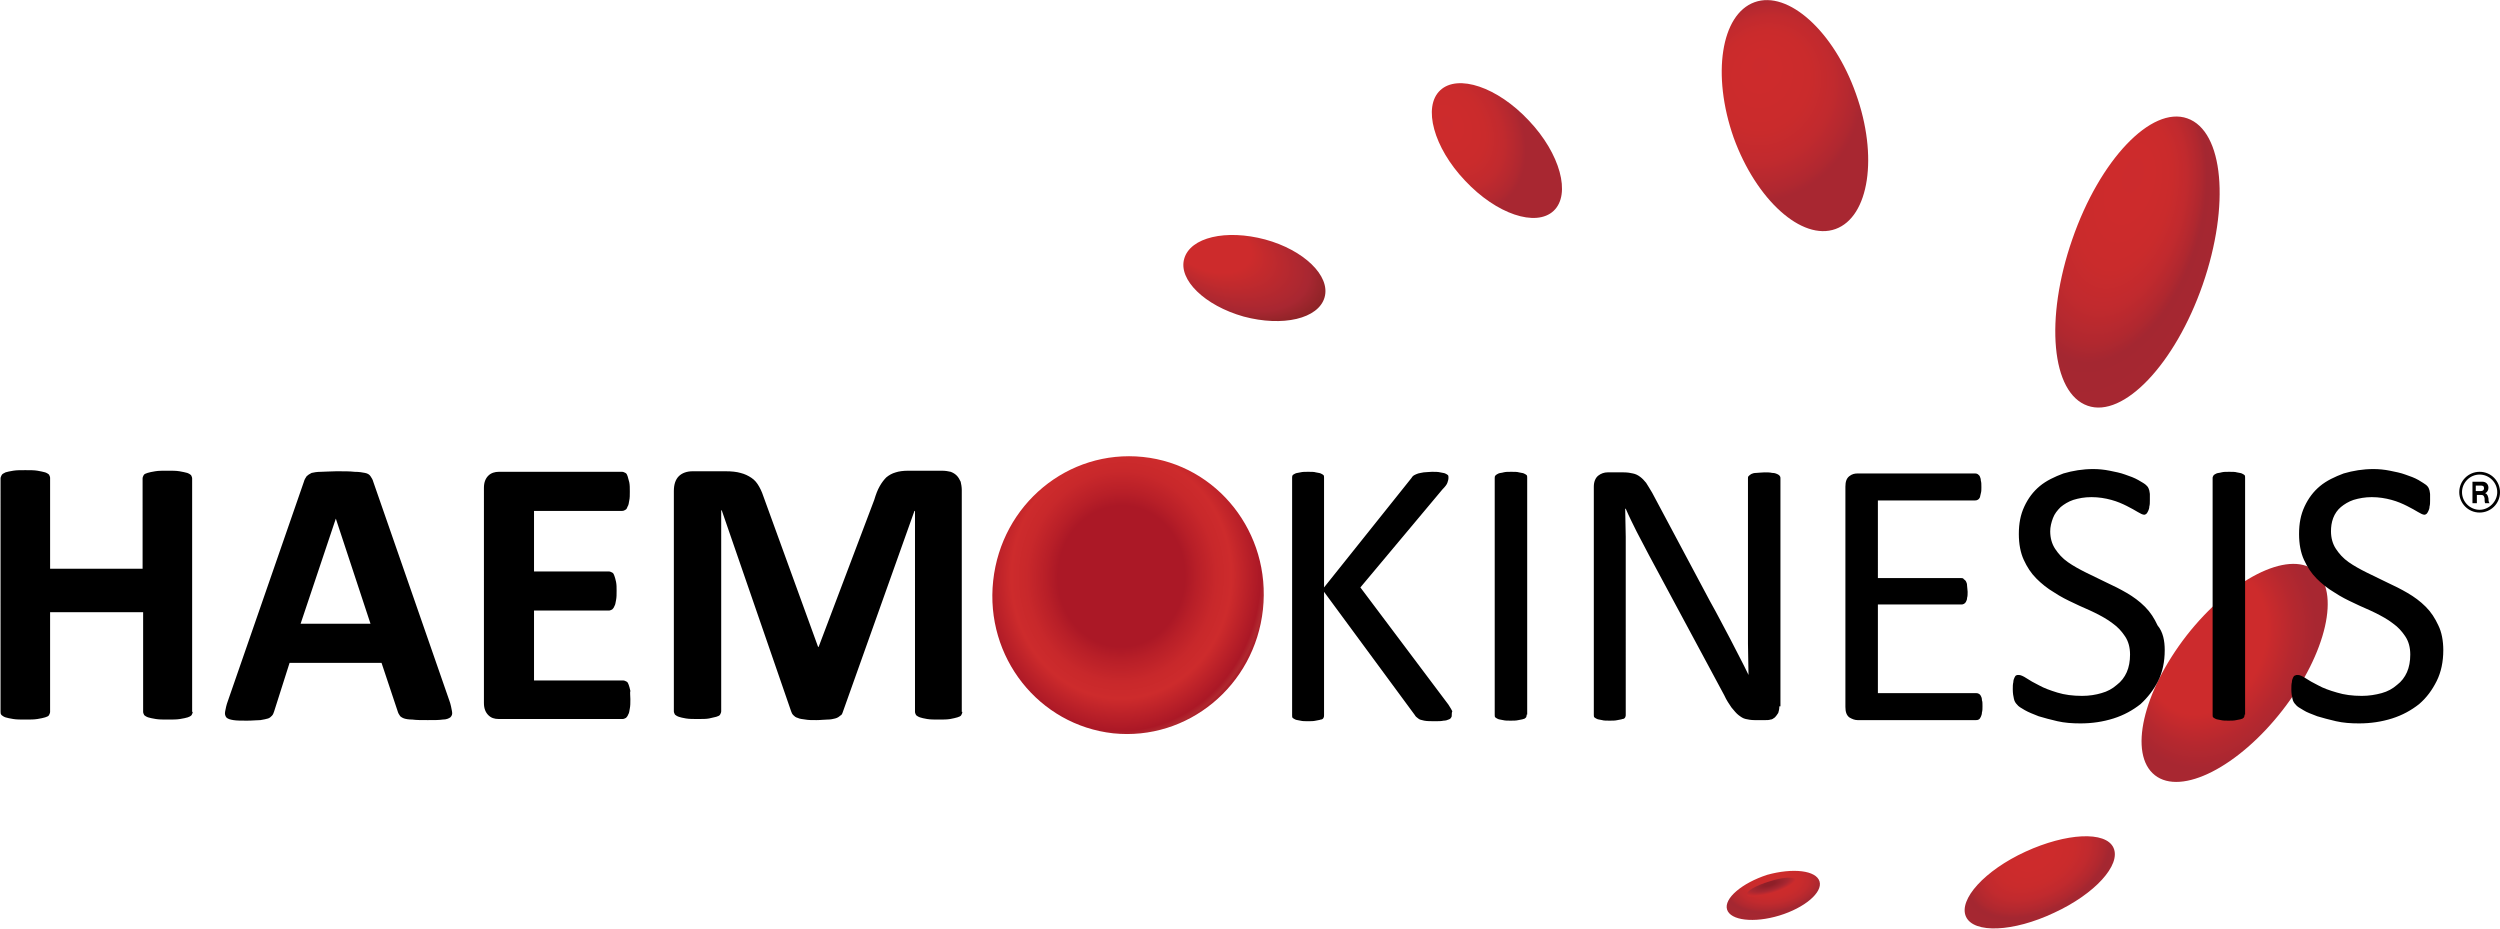
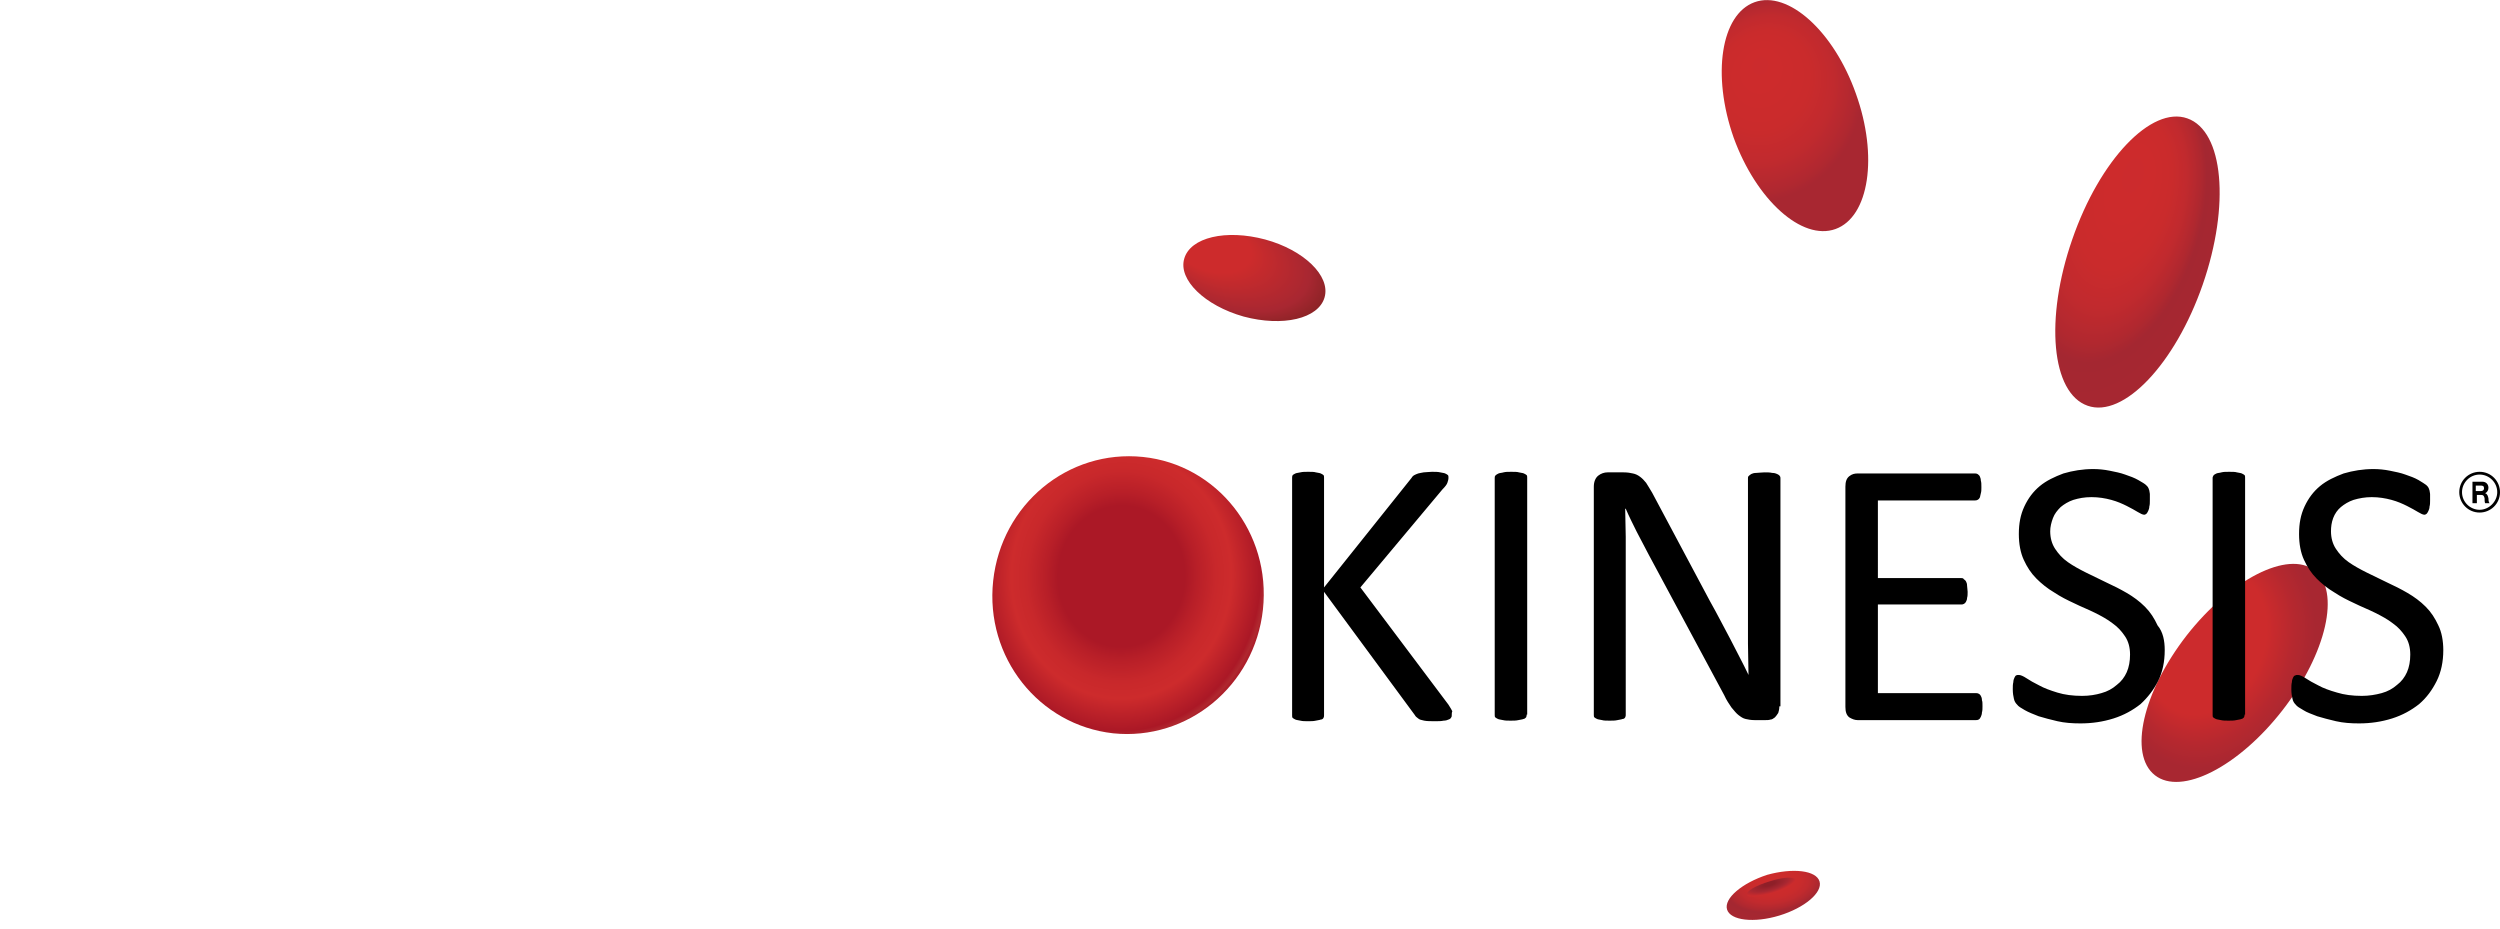
<svg xmlns="http://www.w3.org/2000/svg" xml:space="preserve" id="Layer_1" width="454.1" height="168.7" x="0" y="0" style="enable-background:new 0 0 454.1 168.7" viewBox="0 0 454.1 168.7">
  <style type="text/css">.st0{fill:url(#SVGID_2_)}.st1{filter:url(#Adobe_OpacityMaskFilter)}.st2{mask:url(#SVGID_3_)}.st3{fill:url(#SVGID_4_)}.st4{fill:url(#SVGID_5_)}.st5{filter:url(#Adobe_OpacityMaskFilter_1_)}.st6{mask:url(#SVGID_6_)}.st7{fill:url(#SVGID_7_)}.st8{fill:url(#SVGID_8_)}.st9{filter:url(#Adobe_OpacityMaskFilter_2_)}.st10{mask:url(#SVGID_9_)}.st11{fill:#a42731}.st12{fill:url(#SVGID_10_)}.st13{fill:url(#SVGID_11_)}.st14{fill:url(#SVGID_12_)}.st15{filter:url(#Adobe_OpacityMaskFilter_3_)}.st16{mask:url(#SVGID_13_)}.st17{fill:url(#SVGID_14_)}.st18{fill:url(#SVGID_15_)}.st19{filter:url(#Adobe_OpacityMaskFilter_4_)}.st20{mask:url(#SVGID_16_)}.st21{fill:url(#SVGID_17_)}.st22{fill:url(#SVGID_18_)}.st23{filter:url(#Adobe_OpacityMaskFilter_5_)}.st24{mask:url(#SVGID_19_)}.st25{fill:url(#SVGID_20_)}.st26{fill:url(#SVGID_21_)}.st27{filter:url(#Adobe_OpacityMaskFilter_6_)}.st28{mask:url(#SVGID_22_)}.st29{fill:url(#SVGID_23_)}</style>
  <linearGradient id="SVGID_1_" x1="-186.811" x2="-186.104" y1="369.084" y2="368.377" gradientUnits="userSpaceOnUse">
    <stop offset="0" style="stop-color:#62ac4e" />
    <stop offset=".983" style="stop-color:#23361b" />
  </linearGradient>
  <g>
    <g>
      <g>
        <g>
          <g>
            <radialGradient id="SVGID_2_" cx="834.821" cy="224.234" r="16.794" fx="836.585" fy="223.431" gradientTransform="matrix(-.569 -.829 .573 -.462 610.74 818.999)" gradientUnits="userSpaceOnUse">
              <stop offset="0" style="stop-color:#cc2b2d" />
              <stop offset=".164" style="stop-color:#cd2b2c" />
              <stop offset=".462" style="stop-color:#ca2b2c" />
              <stop offset=".684" style="stop-color:#c12a2e" />
              <stop offset=".881" style="stop-color:#b12830" />
              <stop offset=".958" style="stop-color:#a82731" />
            </radialGradient>
-             <path d="M261.6 16.4c3.2-3 10.4-.6 16.1 5.5 5.7 6 7.7 13.4 4.5 16.4-3.2 3-10.4.6-16.1-5.5-5.7-6-7.7-13.4-4.5-16.4z" class="st0" />
            <g>
              <defs>
                <filter id="Adobe_OpacityMaskFilter" width="11.6" height="12.3" x="264.3" y="23.3" filterUnits="userSpaceOnUse" />
              </defs>
              <mask id="SVGID_3_" width="11.6" height="12.3" x="264.3" y="23.3" maskUnits="userSpaceOnUse">
                <g class="st1">
                  <image width="66" height="68" style="overflow:visible" transform="matrix(.24 0 0 .24 262.229 21.324)" />
                </g>
              </mask>
              <g class="st2">
                <radialGradient id="SVGID_4_" cx="384.681" cy="-57.604" r="8.972" fx="391.482" fy="-56.982" gradientTransform="matrix(-.899 .877 -1.671 -1.679 519.865 -404.75)" gradientUnits="userSpaceOnUse">
                  <stop offset=".196" style="stop-color:#8e1f28" />
                  <stop offset=".509" style="stop-color:#a82731" />
                  <stop offset=".891" style="stop-color:#cc2b2d" />
                </radialGradient>
                <path d="M264.6 23.5c1-.9 4.2 1 7.3 4.3s4.8 6.7 3.8 7.6c-1 .9-4.2-1-7.3-4.3-3.1-3.3-4.8-6.7-3.8-7.6z" class="st3" />
              </g>
            </g>
            <radialGradient id="SVGID_5_" cx="665.985" cy="-737.32" r="19.231" fx="651.98" fy="-745.481" gradientTransform="matrix(.964 .268 -.162 .585 -533.61 303.07)" gradientUnits="userSpaceOnUse">
              <stop offset=".377" style="stop-color:#cd2b2c" />
              <stop offset=".408" style="stop-color:#c92b2c" />
              <stop offset=".715" style="stop-color:#a82731" />
              <stop offset=".885" style="stop-color:#802121" />
            </radialGradient>
            <path d="M215.1 47c1.1-3.9 7.6-5.4 14.7-3.5 7 1.9 11.9 6.6 10.8 10.5-1.1 3.9-7.6 5.4-14.7 3.5-7.1-2-11.9-6.7-10.8-10.5z" class="st4" />
            <g>
              <defs>
                <filter id="Adobe_OpacityMaskFilter_1_" width="14.4" height="6.5" x="219.7" y="49.3" filterUnits="userSpaceOnUse" />
              </defs>
              <mask id="SVGID_6_" width="14.4" height="6.5" x="219.7" y="49.3" maskUnits="userSpaceOnUse">
                <g class="st5">
                  <image width="78" height="45" style="overflow:visible" transform="matrix(.24 0 0 .24 217.589 47.244)" />
                </g>
              </mask>
              <g class="st6">
                <radialGradient id="SVGID_7_" cx="226.424" cy="52.492" r="9.377" gradientUnits="userSpaceOnUse">
                  <stop offset=".376" style="stop-color:#8e1f28" />
                  <stop offset=".721" style="stop-color:#a82731" />
                  <stop offset=".891" style="stop-color:#cc2b2d" />
                </radialGradient>
                <path d="M219.8 50.6c.4-1.4 3.9-1.7 7.9-.6s6.9 3.1 6.5 4.6c-.4 1.4-3.9 1.7-7.9.6s-6.9-3.2-6.5-4.6z" class="st7" />
              </g>
            </g>
            <radialGradient id="SVGID_8_" cx="2145.423" cy="856.778" r="20.336" fx="2145.447" fy="851.648" gradientTransform="matrix(.891 -.455 .277 .551 -1778.055 661.867)" gradientUnits="userSpaceOnUse">
              <stop offset="0" style="stop-color:#cc2b2d" />
              <stop offset=".164" style="stop-color:#cd2b2c" />
              <stop offset=".35" style="stop-color:#ca2b2c" />
              <stop offset=".488" style="stop-color:#c12a2e" />
              <stop offset=".611" style="stop-color:#b1282f" />
              <stop offset=".679" style="stop-color:#a42731" />
              <stop offset=".958" style="stop-color:#a82731" />
            </radialGradient>
-             <path d="M383.9 154c1.4 3.1-3.4 8.4-10.8 11.8-7.4 3.5-14.6 3.8-16 .7-1.4-3.1 3.4-8.4 10.8-11.8 7.4-3.4 14.6-3.8 16-.7z" class="st8" />
            <g>
              <defs>
                <filter id="Adobe_OpacityMaskFilter_2_" width="14.1" height="7.3" x="362.5" y="154.4" filterUnits="userSpaceOnUse" />
              </defs>
              <mask id="SVGID_9_" width="14.1" height="7.3" x="362.5" y="154.4" maskUnits="userSpaceOnUse">
                <g class="st9">
                  <image width="77" height="48" style="overflow:visible" transform="matrix(.24 0 0 .24 360.389 152.364)" />
                </g>
              </mask>
              <g class="st10">
                <path d="M376.6 154.8c.4.9-2.4 3.1-6.3 4.9-3.9 1.8-7.4 2.5-7.8 1.6-.4-.9 2.4-3.1 6.2-4.9 4-1.8 7.5-2.5 7.9-1.6z" class="st11" />
              </g>
            </g>
            <radialGradient id="SVGID_10_" cx="2227.836" cy="847.556" r="12.784" fx="2228.472" fy="845.726" gradientTransform="matrix(.986 -.178 .114 .537 -1971.177 102.553)" gradientUnits="userSpaceOnUse">
              <stop offset="0" style="stop-color:#cc2b2d" />
              <stop offset=".164" style="stop-color:#cd2b2c" />
              <stop offset=".35" style="stop-color:#ca2b2c" />
              <stop offset=".488" style="stop-color:#c12a2e" />
              <stop offset=".611" style="stop-color:#b1282f" />
              <stop offset=".679" style="stop-color:#a42731" />
              <stop offset=".958" style="stop-color:#a82731" />
            </radialGradient>
            <path d="M330.5 160.1c.6 2-2.7 4.8-7.3 6.2-4.6 1.4-8.9.9-9.5-1.1-.6-2 2.7-4.8 7.3-6.3 4.7-1.3 8.9-.8 9.5 1.2z" class="st12" />
            <radialGradient id="SVGID_11_" cx="321.465" cy="160.617" r="1.644" fx="321.347" fy="160.622" gradientTransform="matrix(.276 .961 -3.022 .868 718.084 -287.707)" gradientUnits="userSpaceOnUse">
              <stop offset=".196" style="stop-color:#8e1f28" />
              <stop offset=".668" style="stop-color:#a82731" />
              <stop offset="1" style="stop-color:#cc2b2d" />
            </radialGradient>
            <path d="M326.1 159.8c.2.6-1.7 1.7-4.1 2.4-2.4.7-4.6.9-4.7.3-.2-.6 1.7-1.7 4.1-2.4 2.4-.8 4.5-.9 4.7-.3z" class="st13" />
            <radialGradient id="SVGID_12_" cx="1194.559" cy="968.253" r="22.956" fx="1195.391" fy="959.821" gradientTransform="matrix(.475 -.886 .656 .404 -799.628 785.549)" gradientUnits="userSpaceOnUse">
              <stop offset="0" style="stop-color:#cc2b2d" />
              <stop offset=".586" style="stop-color:#cd2b2c" />
              <stop offset=".802" style="stop-color:#b5282f" />
              <stop offset=".958" style="stop-color:#a82731" />
            </radialGradient>
            <path d="M420.4 103.6c4.8 3.7 2.2 15.1-5.8 25.4-8 10.3-18.4 15.6-23.2 11.8-4.8-3.8-2.2-15.1 5.8-25.4 8-10.2 18.4-15.5 23.2-11.8z" class="st14" />
            <g>
              <defs>
                <filter id="Adobe_OpacityMaskFilter_3_" width="16.7" height="20.7" x="394.6" y="109.1" filterUnits="userSpaceOnUse" />
              </defs>
              <mask id="SVGID_13_" width="16.7" height="20.7" x="394.6" y="109.1" maskUnits="userSpaceOnUse">
                <g class="st15">
                  <image width="87" height="104" style="overflow:visible" transform="matrix(.24 0 0 .24 392.549 107.004)" />
                </g>
              </mask>
              <g class="st16">
                <radialGradient id="SVGID_14_" cx="401.019" cy="118.525" r="5.221" gradientTransform="matrix(.779 .627 -1.746 2.168 295.729 -390.01)" gradientUnits="userSpaceOnUse">
                  <stop offset=".196" style="stop-color:#8e1f28" />
                  <stop offset=".668" style="stop-color:#a82731" />
                  <stop offset="1" style="stop-color:#cc2b2d" />
                </radialGradient>
                <path d="M410.9 109.3c1.4 1.1-1 6.6-5.4 12.2s-9.1 9.3-10.5 8.1c-1.4-1.1 1-6.6 5.4-12.2s9.1-9.2 10.5-8.1z" class="st17" />
              </g>
            </g>
            <radialGradient id="SVGID_15_" cx="1763.145" cy="714.915" r="39.287" fx="1777.489" fy="716.766" gradientTransform="matrix(.291 -.957 .546 .173 -520.764 1607.847)" gradientUnits="userSpaceOnUse">
              <stop offset="0" style="stop-color:#cc2b2d" />
              <stop offset=".164" style="stop-color:#cd2b2c" />
              <stop offset=".35" style="stop-color:#ca2b2c" />
              <stop offset=".488" style="stop-color:#c12a2e" />
              <stop offset=".611" style="stop-color:#b1282f" />
              <stop offset=".679" style="stop-color:#a42731" />
              <stop offset=".958" style="stop-color:#a82731" />
            </radialGradient>
            <path d="M397.3 21.5c6.6 2.3 7.8 15.8 2.8 30.2-5 14.4-14.4 24.3-20.9 22-6.6-2.3-7.8-15.8-2.8-30.2 5-14.5 14.4-24.3 20.9-22z" class="st18" />
            <g>
              <defs>
                <filter id="Adobe_OpacityMaskFilter_4_" width="11.6" height="27.4" x="377.9" y="32.4" filterUnits="userSpaceOnUse" />
              </defs>
              <mask id="SVGID_16_" width="11.6" height="27.4" x="377.9" y="32.4" maskUnits="userSpaceOnUse">
                <g class="st19">
                  <image width="66" height="131" style="overflow:visible" transform="matrix(.24 0 0 .24 375.749 30.444)" />
                </g>
              </mask>
              <g class="st20">
                <radialGradient id="SVGID_17_" cx="383.647" cy="46.144" r="8.901" fx="384.874" fy="48.939" gradientTransform="matrix(-.999 .037 -.083 -2.256 770.863 136.136)" gradientUnits="userSpaceOnUse">
                  <stop offset=".196" style="stop-color:#8e1f28" />
                  <stop offset=".668" style="stop-color:#a82731" />
                  <stop offset="1" style="stop-color:#cc2b2d" />
                </radialGradient>
-                 <path d="M388.4 32.5c1.8.6 1.1 7.3-1.5 14.8-2.6 7.5-6.2 13.1-8 12.5-1.8-.6-1.1-7.2 1.5-14.8 2.6-7.5 6.2-13.1 8-12.5z" class="st21" />
              </g>
            </g>
            <radialGradient id="SVGID_18_" cx="1374.76" cy="364.326" r="18.786" fx="1381.711" fy="363.7" gradientTransform="matrix(-.123 -1.005 .951 -.227 143.707 1482.59)" gradientUnits="userSpaceOnUse">
              <stop offset="0" style="stop-color:#cc2b2d" />
              <stop offset=".164" style="stop-color:#cd2b2c" />
              <stop offset=".462" style="stop-color:#ca2b2c" />
              <stop offset=".684" style="stop-color:#c12a2e" />
              <stop offset=".881" style="stop-color:#b12830" />
              <stop offset=".958" style="stop-color:#a82731" />
            </radialGradient>
            <path d="M318.7.4c6.1-2.2 14.4 5.3 18.4 16.6 4.1 11.4 2.4 22.4-3.7 24.6-6.1 2.2-14.4-5.3-18.5-16.6-4-11.4-2.3-22.4 3.8-24.6z" class="st22" />
            <g>
              <defs>
                <filter id="Adobe_OpacityMaskFilter_5_" width="12.2" height="24.4" x="316.7" y="10.4" filterUnits="userSpaceOnUse" />
              </defs>
              <mask id="SVGID_19_" width="12.2" height="24.4" x="316.7" y="10.4" maskUnits="userSpaceOnUse">
                <g class="st23">
                  <image width="69" height="119" style="overflow:visible" transform="matrix(.24 0 0 .24 314.549 8.364)" />
                </g>
              </mask>
              <g class="st24">
                <radialGradient id="SVGID_20_" cx="2270.611" cy="-257.955" r="14.193" fx="2274.512" fy="-266.13" gradientTransform="matrix(-.365 -1.036 .42 -.144 1259.072 2337.687)" gradientUnits="userSpaceOnUse">
                  <stop offset=".196" style="stop-color:#8e1f28" />
                  <stop offset=".509" style="stop-color:#a82731" />
                  <stop offset=".891" style="stop-color:#cc2b2d" />
                </radialGradient>
-                 <path d="M327.6 34.8c-2.1.8-6-3.9-8.6-10.6-2.6-6.7-3-12.8-.9-13.6 2.1-.8 6 3.9 8.6 10.6 2.6 6.6 3 12.7.9 13.6z" class="st25" />
              </g>
            </g>
            <radialGradient id="SVGID_21_" cx="634.457" cy="661.933" r="30.669" gradientTransform="matrix(.042 -.999 .899 .038 -418.036 713.35)" gradientUnits="userSpaceOnUse">
              <stop offset=".418" style="stop-color:#ab1826" />
              <stop offset=".498" style="stop-color:#b81f28" />
              <stop offset=".624" style="stop-color:#c8282b" />
              <stop offset=".726" style="stop-color:#cd2b2c" />
              <stop offset=".916" style="stop-color:#ab1826" />
              <stop offset=".946" style="stop-color:#af282f" />
              <stop offset=".976" style="stop-color:#ab1826" />
              <stop offset="1" style="stop-color:#cc2b2d" />
            </radialGradient>
-             <path d="M207.6 83c13.5 1.4 23.3 13.8 21.8 27.7-1.5 13.9-13.7 23.9-27.2 22.5-13.5-1.5-23.3-13.8-21.8-27.7 1.5-13.9 13.6-23.9 27.2-22.5z" class="st26" />
+             <path d="M207.6 83c13.5 1.4 23.3 13.8 21.8 27.7-1.5 13.9-13.7 23.9-27.2 22.5-13.5-1.5-23.3-13.8-21.8-27.7 1.5-13.9 13.6-23.9 27.2-22.5" class="st26" />
            <g>
              <defs>
                <filter id="Adobe_OpacityMaskFilter_6_" width="27.4" height="28" x="191.2" y="94.1" filterUnits="userSpaceOnUse" />
              </defs>
              <mask id="SVGID_22_" width="27.4" height="28" x="191.2" y="94.1" maskUnits="userSpaceOnUse">
                <g class="st27">
                  <image width="132" height="135" style="overflow:visible" transform="matrix(.24 0 0 .24 189.029 91.884)" />
                </g>
              </mask>
              <g class="st28">
                <radialGradient id="SVGID_23_" cx="635.246" cy="666.12" r="17.387" gradientTransform="rotate(-.81 -36963.828 29297.33)" gradientUnits="userSpaceOnUse">
                  <stop offset=".376" style="stop-color:#8e1f28" />
                  <stop offset=".721" style="stop-color:#a82731" />
                  <stop offset=".891" style="stop-color:#cc2b2d" />
                </radialGradient>
                <path d="M206.4 94.2c7.5.8 12.9 7.7 12.1 15.4-.8 7.7-7.6 13.3-15.1 12.5-7.5-.8-12.9-7.7-12.1-15.4.8-7.8 7.5-13.3 15.1-12.5z" class="st29" />
              </g>
            </g>
          </g>
          <g>
-             <path d="M35 129.3c0 .2-.1.4-.2.6-.2.2-.4.3-.7.4-.3.1-.8.2-1.4.3-.6.1-1.3.1-2.2.1-.9 0-1.6 0-2.2-.1-.6-.1-1.1-.2-1.4-.3-.3-.1-.6-.3-.7-.4-.1-.2-.2-.4-.2-.6v-18.1H9.1v18.1c0 .2-.1.4-.2.6-.1.2-.4.3-.7.4-.3.1-.8.2-1.4.3-.6.1-1.3.1-2.2.1-.9 0-1.6 0-2.2-.1-.6-.1-1.1-.2-1.4-.3-.3-.1-.6-.3-.7-.4-.2-.2-.2-.4-.2-.6V86.9c0-.2.1-.4.2-.6.1-.2.3-.3.7-.5.3-.1.8-.2 1.4-.3.6-.1 1.3-.1 2.2-.1.9 0 1.6 0 2.2.1.6.1 1 .2 1.4.3.3.1.6.3.7.4.1.2.2.4.2.6v16.5h16.8V86.9c0-.2.1-.4.2-.6.1-.2.4-.3.7-.4.3-.1.8-.2 1.4-.3.6-.1 1.3-.1 2.2-.1.9 0 1.6 0 2.2.1.6.1 1 .2 1.4.3.3.1.6.3.7.4.1.2.2.4.2.6v42.4zM81.6 127.2c.3.8.4 1.5.5 2 .1.5 0 .8-.3 1.1-.3.2-.7.4-1.4.4-.6.1-1.5.1-2.7.1-1.2 0-2.1 0-2.8-.1-.7 0-1.2-.1-1.5-.2-.3-.1-.6-.3-.7-.4-.1-.2-.3-.4-.4-.7l-3-9H52.6l-2.8 8.8c-.1.3-.2.6-.4.8-.2.2-.4.4-.7.5-.3.1-.8.2-1.4.3-.6 0-1.4.1-2.4.1-1.1 0-1.9 0-2.5-.1-.6-.1-1-.2-1.3-.5-.2-.3-.3-.6-.2-1.1.1-.5.2-1.1.5-1.9l13.8-39.8c.1-.4.3-.7.5-1 .2-.2.5-.4.9-.6.4-.1 1-.2 1.7-.2s1.7-.1 2.8-.1c1.4 0 2.5 0 3.3.1.8 0 1.4.1 1.9.2s.8.3 1 .6c.2.3.4.6.5 1l13.8 39.7zM61 94.2l-6.4 19.1h12.7L61 94.2zM114.5 127c0 .7 0 1.2-.1 1.7s-.1.8-.3 1.1c-.1.3-.3.5-.4.6-.2.1-.4.2-.6.2H90.6c-.8 0-1.4-.2-1.9-.7-.5-.5-.8-1.2-.8-2.2V88.6c0-1 .3-1.7.8-2.2.5-.5 1.2-.7 1.9-.7H113c.2 0 .4.1.6.2.2.1.3.3.4.6.1.3.2.7.3 1.1.1.5.1 1 .1 1.7 0 .6 0 1.2-.1 1.6-.1.5-.1.8-.3 1.1-.1.3-.2.5-.4.6-.2.1-.3.2-.6.2H97v11h13.6c.2 0 .4.1.6.2.2.1.3.3.4.6.1.3.2.6.3 1.1.1.5.1 1 .1 1.6 0 .7 0 1.2-.1 1.7-.1.4-.1.8-.3 1.1-.1.3-.3.5-.4.6-.2.1-.4.2-.6.2H97v12.7h16.2c.2 0 .4.1.6.2.2.1.3.3.4.6.1.3.2.6.3 1.1-.1.3 0 .8 0 1.5zM174.8 129.3c0 .2-.1.4-.2.6-.1.2-.4.3-.7.4-.3.1-.8.2-1.3.3-.6.1-1.3.1-2.1.1s-1.5 0-2.1-.1c-.6-.1-1-.2-1.3-.3-.3-.1-.6-.3-.7-.4-.1-.2-.2-.4-.2-.6V92.8h-.1l-13 36.5c-.1.3-.2.6-.5.7-.2.2-.5.4-.9.5-.4.1-.8.2-1.4.2-.6 0-1.2.1-2 .1s-1.5 0-2-.1c-.6-.1-1-.1-1.4-.3-.4-.1-.6-.3-.8-.5-.2-.2-.3-.4-.4-.7l-12.6-36.5h-.1v36.5c0 .2-.1.4-.2.6-.1.2-.4.3-.7.4-.4.1-.8.2-1.3.3-.5.1-1.2.1-2.1.1-.8 0-1.5 0-2.1-.1-.6-.1-1-.2-1.3-.3-.3-.1-.6-.3-.7-.4-.1-.2-.2-.4-.2-.6v-40c0-1.2.3-2.1.9-2.7.6-.6 1.5-.9 2.5-.9h6c1.1 0 2 .1 2.7.3.8.2 1.4.5 2 .9.6.4 1 .9 1.4 1.6.4.7.7 1.5 1 2.4l9.7 26.7h.1l10.1-26.7c.3-1 .6-1.8 1-2.5s.8-1.2 1.2-1.6c.5-.4 1-.7 1.7-.9.6-.2 1.4-.3 2.3-.3h6.1c.6 0 1.2.1 1.6.2.5.2.8.4 1.1.7.3.3.5.7.7 1.1.1.4.2 1 .2 1.5v40.3z" />
-           </g>
+             </g>
          <g>
            <g>
              <path d="M263.7 129.8c0 .2 0 .4-.1.5-.1.2-.2.3-.5.4-.2.1-.5.2-.9.2-.4.1-.9.1-1.5.1-.8 0-1.5 0-2-.1s-.9-.2-1.1-.4c-.3-.2-.5-.4-.6-.6l-16.5-22.4v22.4c0 .2 0 .3-.1.5s-.3.3-.5.3c-.2.1-.5.1-.9.2s-.9.1-1.4.1c-.6 0-1 0-1.4-.1-.4-.1-.7-.1-.9-.2-.2-.1-.4-.2-.5-.3-.1-.1-.1-.3-.1-.5V86.8c0-.2 0-.3.1-.5.1-.1.3-.2.5-.3.2-.1.5-.1.9-.2s.9-.1 1.4-.1c.6 0 1.1 0 1.4.1.4.1.7.1.9.2.2.1.4.2.5.3.1.1.1.3.1.5v19.9l15.9-19.9c.1-.2.3-.4.5-.5.2-.1.4-.2.7-.3.3-.1.6-.1 1-.2.4 0 .9-.1 1.5-.1s1.1 0 1.5.1c.4.1.7.1.9.2.2.1.4.2.5.3.1.1.1.3.1.5 0 .3-.1.6-.2.9-.1.3-.4.7-.9 1.2l-14.9 17.8 16 21.3c.4.6.6 1 .7 1.2-.1.2-.1.4-.1.6zM277.3 129.8c0 .2 0 .3-.1.5-.1.1-.3.3-.5.3-.2.1-.5.1-.9.2s-.9.1-1.4.1c-.6 0-1 0-1.4-.1-.4-.1-.7-.1-.9-.2-.2-.1-.4-.2-.5-.3-.1-.1-.1-.3-.1-.5v-43c0-.2 0-.3.2-.5.1-.1.3-.2.5-.3.2-.1.6-.1.9-.2.4-.1.8-.1 1.4-.1.6 0 1.1 0 1.4.1.4.1.7.1.9.2.2.1.4.2.5.3.1.1.1.3.1.5v43zM323.2 128.3c0 .5-.1.9-.2 1.2-.2.3-.4.6-.6.8-.3.2-.5.4-.8.4-.3.1-.6.1-.9.1h-2c-.6 0-1.2-.1-1.6-.2-.5-.1-.9-.4-1.3-.7-.4-.3-.8-.8-1.3-1.4-.4-.6-.9-1.3-1.3-2.2l-13.7-25.5c-.7-1.3-1.4-2.7-2.2-4.2-.7-1.4-1.4-2.8-2-4.2h-.1c0 1.7.1 3.4.1 5.1V129.8c0 .2 0 .3-.1.5s-.3.3-.5.3c-.2.1-.5.1-.9.2s-.9.1-1.4.1c-.6 0-1.1 0-1.4-.1-.4-.1-.7-.1-.9-.2-.2-.1-.4-.2-.5-.3-.1-.1-.1-.3-.1-.5V88.4c0-.9.3-1.6.8-2 .5-.4 1.1-.6 1.7-.6h2.9c.7 0 1.3.1 1.7.2.5.1.9.3 1.3.6s.7.6 1.1 1.1c.3.5.7 1.1 1.1 1.8l10.5 19.7c.7 1.2 1.3 2.4 1.9 3.5.6 1.1 1.2 2.3 1.8 3.4.6 1.1 1.1 2.2 1.7 3.3.6 1.1 1.1 2.2 1.6 3.2 0-1.8-.1-3.7-.1-5.7v-30c0-.2 0-.3.1-.4.1-.1.3-.3.5-.4.2-.1.5-.2.9-.2s.9-.1 1.5-.1c.5 0 1 0 1.4.1.4 0 .7.1.9.2.2.1.4.2.5.4.1.1.1.3.1.4v41.4zM360.1 128.3c0 .4 0 .8-.1 1.1 0 .3-.1.6-.2.8-.1.2-.2.4-.4.5-.2.1-.3.1-.5.1h-21.5c-.5 0-1-.2-1.5-.5-.5-.4-.7-1-.7-1.9v-40c0-.9.2-1.5.7-1.9.5-.4 1-.5 1.5-.5h21.3c.2 0 .3 0 .5.1.1.1.3.2.4.4.1.2.2.5.2.8.1.3.1.7.1 1.2 0 .4 0 .8-.1 1.1-.1.3-.1.6-.2.8-.1.2-.2.3-.4.4-.2.1-.3.1-.5.1h-17.6V105h15.1c.2 0 .4 0 .5.2.1.1.3.2.4.4.1.2.2.4.2.8 0 .3.1.7.1 1.1 0 .4 0 .8-.1 1.1 0 .3-.1.5-.2.7-.1.2-.2.3-.4.4-.2.1-.3.1-.5.1h-15.1v16.1h17.8c.2 0 .3 0 .5.1s.3.2.4.4c.1.2.2.4.2.8.1.2.1.6.1 1.1zM393.2 118.1c0 2.1-.4 4-1.2 5.6-.8 1.6-1.9 3-3.2 4.2-1.4 1.1-3 2-4.9 2.6-1.9.6-3.9.9-6 .9-1.5 0-2.9-.1-4.2-.4-1.3-.3-2.4-.6-3.4-.9-1-.4-1.8-.7-2.5-1.1-.7-.4-1.2-.7-1.4-1-.3-.3-.5-.6-.6-1.1-.1-.4-.2-1-.2-1.7 0-.5 0-.9.1-1.3 0-.3.1-.6.2-.8.1-.2.2-.4.3-.4.1-.1.3-.1.5-.1.3 0 .8.2 1.4.6.6.4 1.3.8 2.3 1.3.9.5 2 .9 3.3 1.3 1.3.4 2.8.6 4.5.6 1.3 0 2.5-.2 3.5-.5 1.1-.3 2-.8 2.8-1.5.8-.6 1.4-1.4 1.8-2.3.4-.9.6-2 .6-3.2 0-1.3-.3-2.4-.9-3.3-.6-.9-1.3-1.7-2.3-2.4-.9-.7-2-1.3-3.2-1.9-1.2-.6-2.5-1.1-3.7-1.7-1.3-.6-2.5-1.2-3.7-2-1.2-.7-2.3-1.6-3.2-2.5-1-1-1.7-2.1-2.3-3.4-.6-1.3-.9-2.9-.9-4.7 0-1.9.3-3.5 1-5s1.6-2.7 2.8-3.7c1.2-1 2.7-1.7 4.3-2.3 1.7-.5 3.5-.8 5.4-.8 1 0 2 .1 3 .3 1 .2 2 .4 2.8.7.9.3 1.7.6 2.4 1s1.2.7 1.4.9c.2.2.4.4.4.5.1.1.1.3.2.5 0 .2.1.4.1.7v1.1c0 .4 0 .8-.1 1.1 0 .3-.1.6-.2.8-.1.2-.2.4-.3.5-.1.1-.3.2-.4.2-.3 0-.7-.2-1.2-.5s-1.2-.7-2-1.1c-.8-.4-1.7-.8-2.8-1.1-1.1-.3-2.3-.5-3.6-.5-1.3 0-2.3.2-3.3.5-.9.3-1.7.8-2.3 1.3-.6.6-1.1 1.2-1.4 2-.3.8-.5 1.6-.5 2.4 0 1.2.3 2.3.9 3.2.6.9 1.3 1.7 2.3 2.4 1 .7 2.1 1.3 3.3 1.9 1.2.6 2.5 1.2 3.7 1.8 1.3.6 2.5 1.2 3.7 1.9 1.2.7 2.3 1.5 3.3 2.5s1.7 2.1 2.3 3.4c1 1.2 1.3 2.8 1.3 4.5zM407.7 129.8c0 .2 0 .3-.1.5-.1.1-.3.3-.5.3-.2.1-.5.1-.9.2s-.9.1-1.4.1c-.6 0-1 0-1.4-.1-.4-.1-.7-.1-.9-.2-.2-.1-.4-.2-.5-.3-.1-.1-.1-.3-.1-.5v-43c0-.2.1-.3.2-.5.1-.1.3-.2.5-.3.2-.1.6-.1.9-.2.4-.1.8-.1 1.4-.1.6 0 1.1 0 1.4.1.4.1.7.1.9.2.2.1.4.2.5.3.1.1.1.3.1.5v43zM443.8 118.1c0 2.1-.4 4-1.2 5.6-.8 1.6-1.8 3-3.2 4.2-1.4 1.1-3 2-4.9 2.6-1.9.6-3.9.9-6 .9-1.5 0-2.9-.1-4.2-.4-1.3-.3-2.4-.6-3.4-.9-1-.4-1.9-.7-2.5-1.1-.7-.4-1.2-.7-1.4-1-.3-.3-.5-.6-.6-1.1-.1-.4-.2-1-.2-1.7 0-.5 0-.9.1-1.3 0-.3.1-.6.2-.8.1-.2.2-.4.4-.4.1-.1.3-.1.5-.1.3 0 .8.2 1.4.6.6.4 1.3.8 2.3 1.3.9.5 2 .9 3.4 1.3 1.3.4 2.8.6 4.5.6 1.3 0 2.5-.2 3.6-.5s2-.8 2.8-1.5c.8-.6 1.4-1.4 1.8-2.3.4-.9.6-2 .6-3.2 0-1.3-.3-2.4-.9-3.3-.6-.9-1.3-1.7-2.3-2.4-.9-.7-2-1.3-3.2-1.9-1.2-.6-2.5-1.1-3.7-1.7-1.3-.6-2.5-1.2-3.7-2-1.2-.7-2.3-1.6-3.2-2.5-1-1-1.7-2.1-2.3-3.4-.6-1.3-.9-2.9-.9-4.7 0-1.9.3-3.5 1-5s1.6-2.7 2.8-3.7c1.2-1 2.7-1.7 4.3-2.3 1.7-.5 3.5-.8 5.4-.8 1 0 2 .1 3 .3 1 .2 2 .4 2.8.7.9.3 1.7.6 2.4 1s1.1.7 1.4.9c.2.2.4.4.4.5.1.1.1.3.2.5 0 .2.1.4.1.7v1.1c0 .4 0 .8-.1 1.1 0 .3-.1.6-.2.8-.1.2-.2.4-.3.5-.1.1-.3.2-.4.2-.3 0-.7-.2-1.2-.5s-1.2-.7-2-1.1c-.8-.4-1.7-.8-2.8-1.1-1.1-.3-2.3-.5-3.6-.5-1.2 0-2.3.2-3.3.5-.9.3-1.7.8-2.3 1.3s-1.1 1.2-1.4 2c-.3.8-.4 1.6-.4 2.4 0 1.2.3 2.3.9 3.2.6.9 1.3 1.7 2.3 2.4 1 .7 2.1 1.3 3.3 1.9 1.2.6 2.5 1.2 3.7 1.8 1.3.6 2.5 1.2 3.7 1.9 1.2.7 2.3 1.5 3.3 2.5s1.7 2.1 2.3 3.4c.6 1.2.9 2.8.9 4.5z" />
            </g>
          </g>
        </g>
      </g>
    </g>
    <g>
      <g>
        <path d="M448.8 87.5h2.1c.7 0 1.1.5 1.1 1.1 0 .4-.2.8-.6 1 .4.1.5.5.6.9 0 .2 0 .7.2.9h-.8c-.1-.2-.1-.6-.1-.9-.1-.4-.2-.6-.6-.6h-.8v1.5h-.8v-3.9zm.9 1.7h.9c.4 0 .6-.2.6-.5 0-.4-.2-.5-.6-.5h-.9v1z" />
      </g>
      <g>
        <path d="M450.4 93.1c-2.1 0-3.7-1.7-3.7-3.7 0-2.1 1.7-3.7 3.7-3.7 2.1 0 3.7 1.7 3.7 3.7 0 2.1-1.7 3.7-3.7 3.7zm0-6.9c-1.8 0-3.2 1.5-3.2 3.2 0 1.8 1.5 3.2 3.2 3.2s3.2-1.5 3.2-3.2c0-1.8-1.5-3.2-3.2-3.2z" />
      </g>
    </g>
  </g>
</svg>